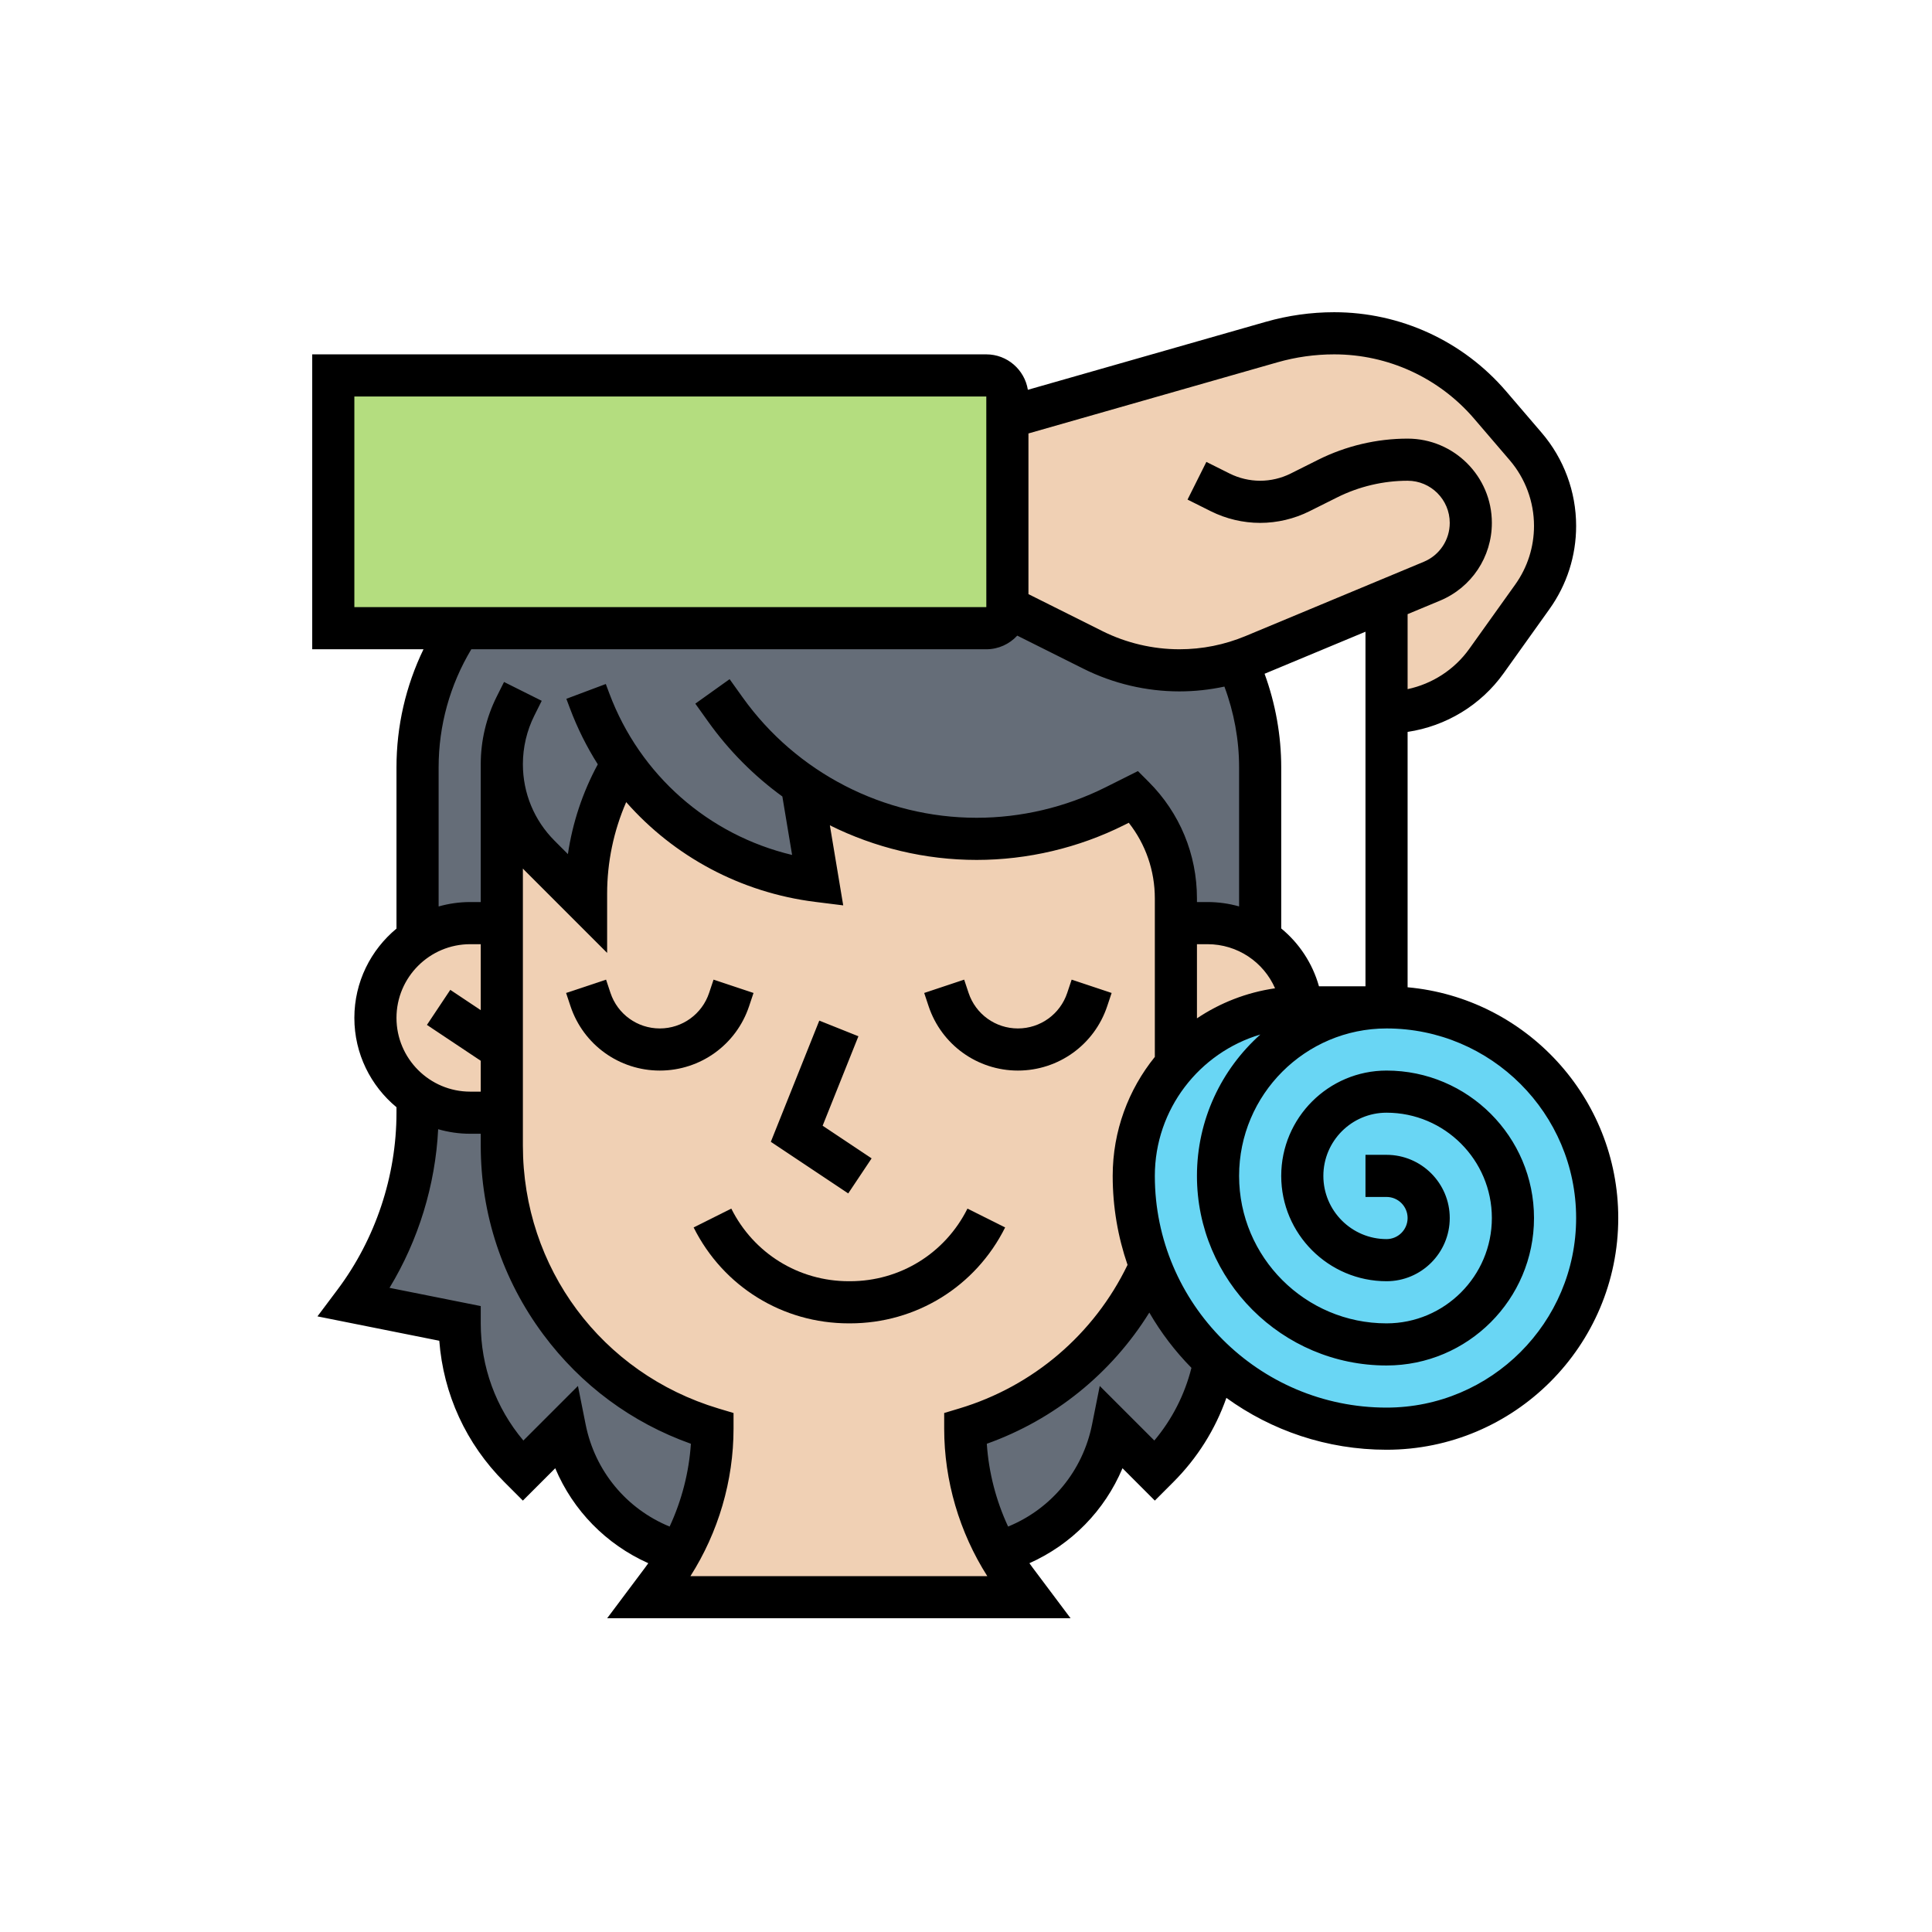
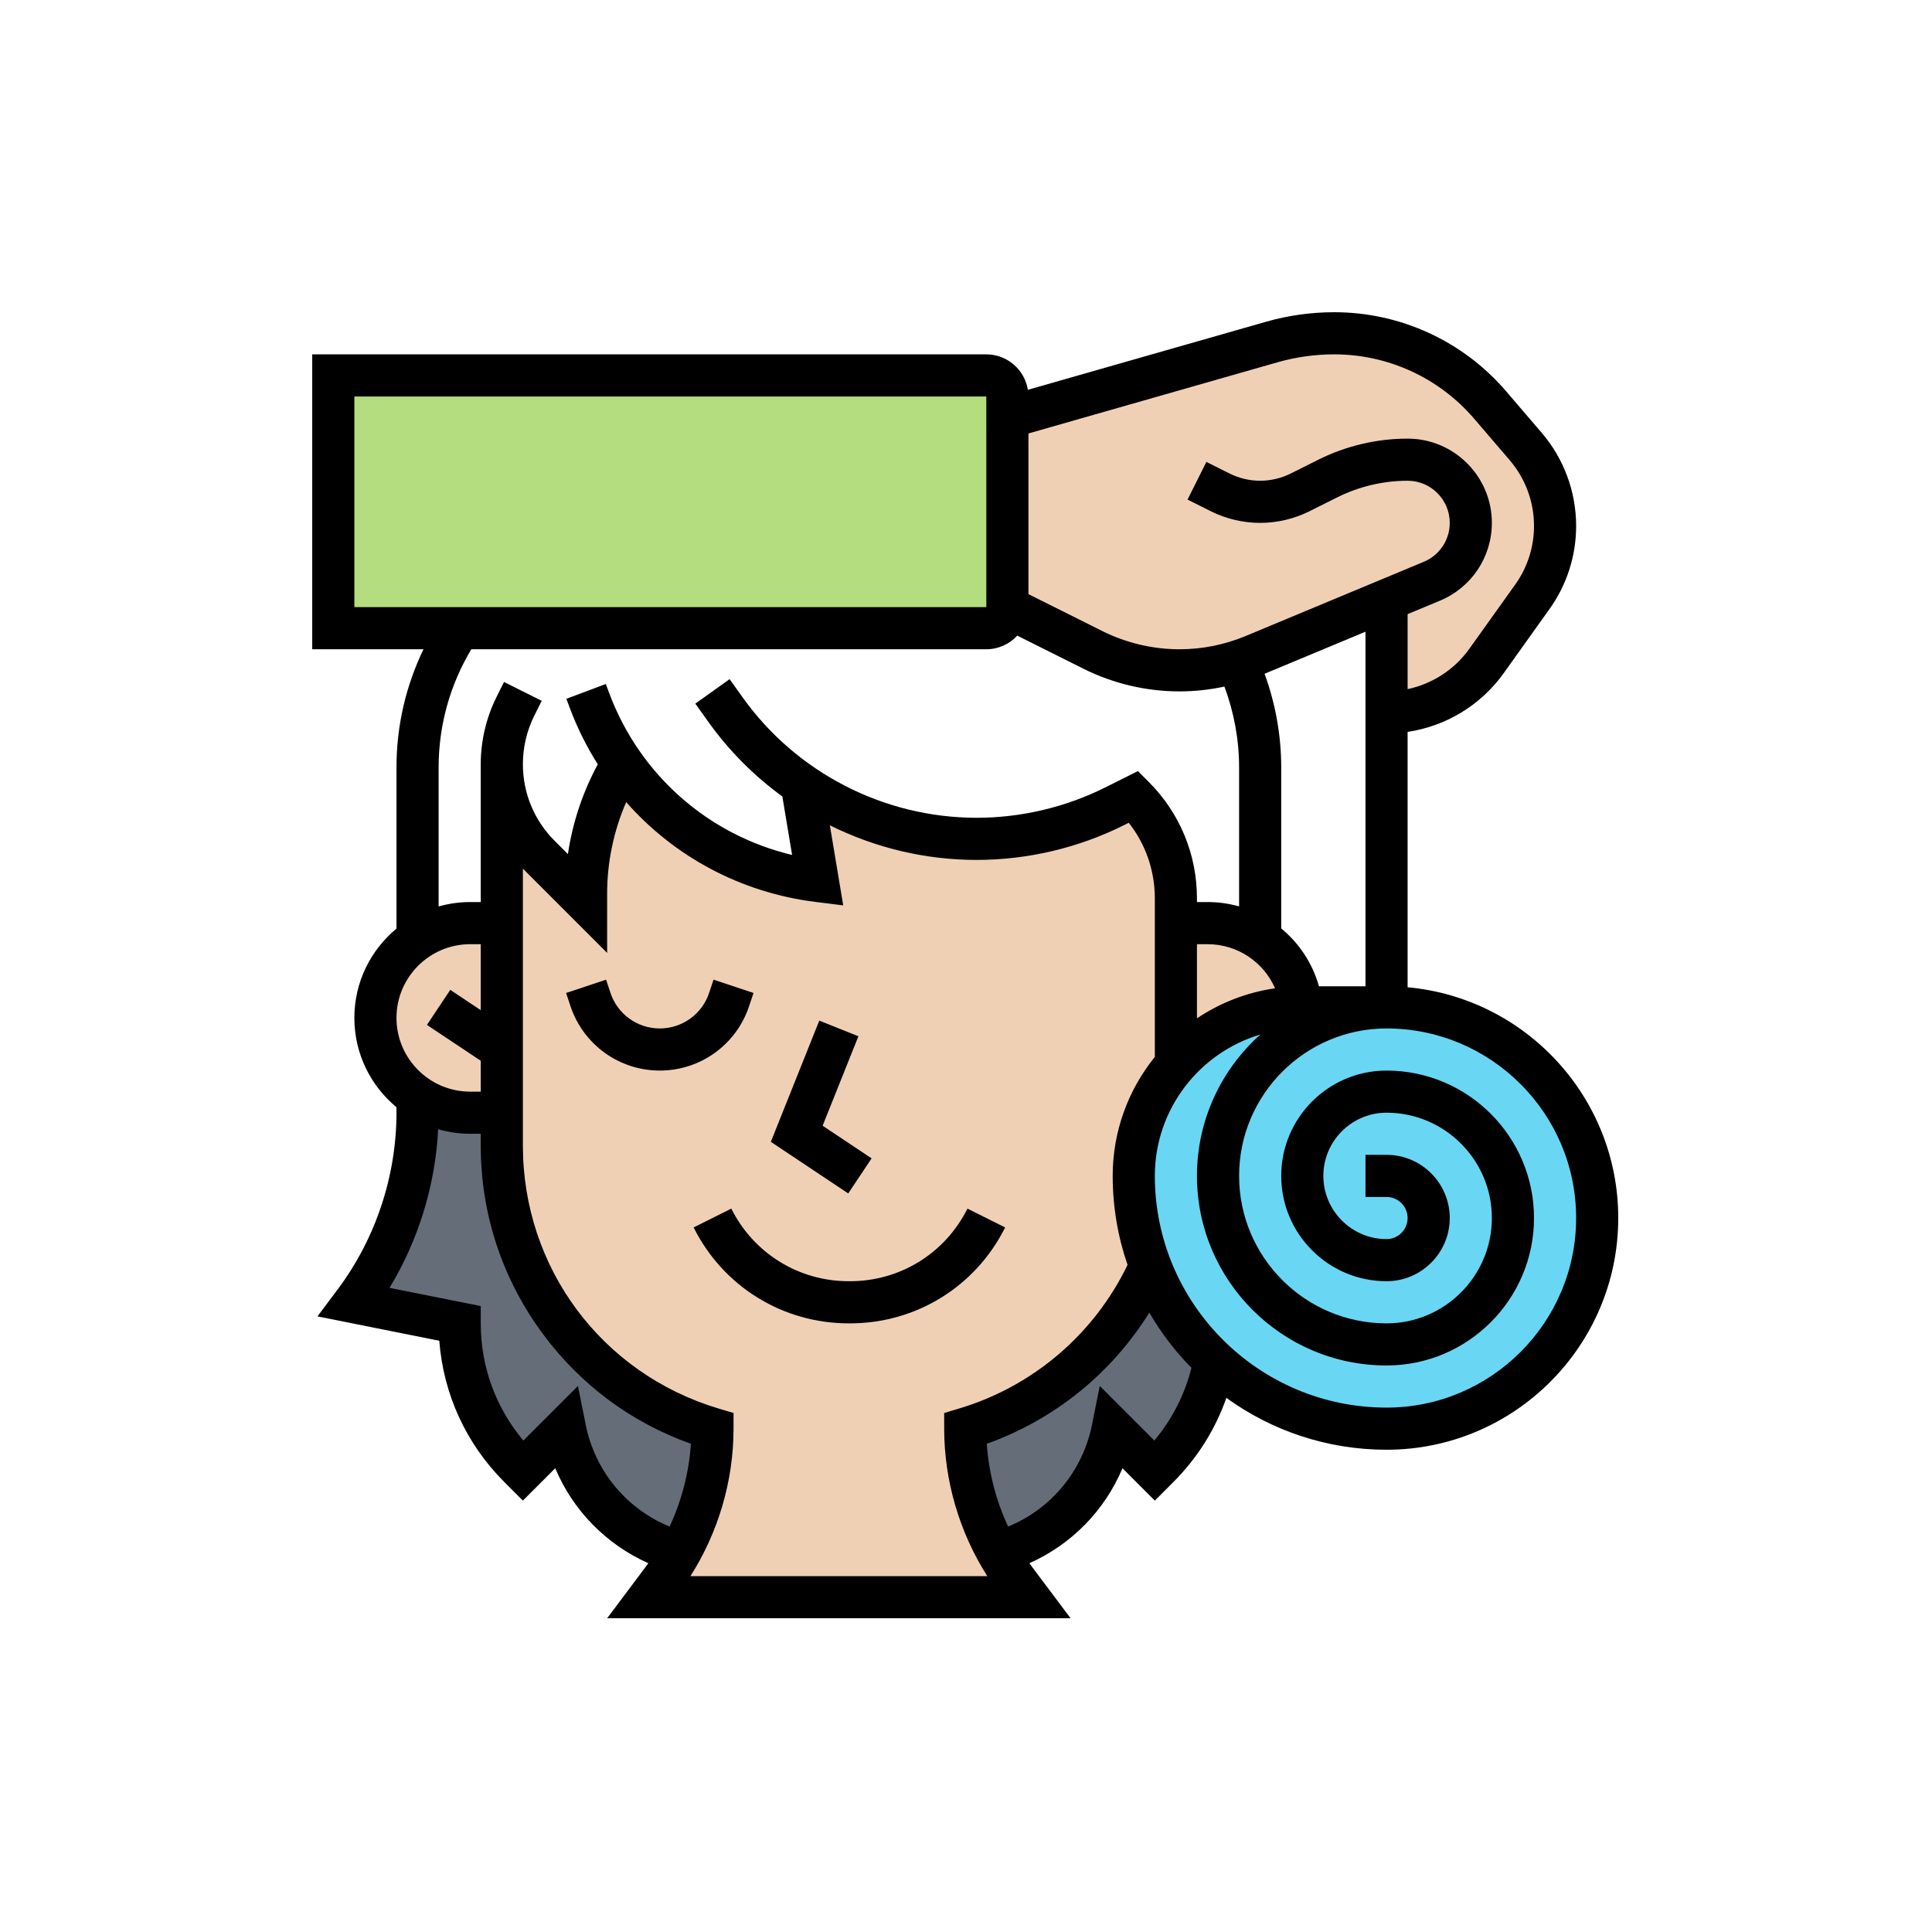
<svg xmlns="http://www.w3.org/2000/svg" width="500" zoomAndPan="magnify" viewBox="0 0 375 375" height="500" preserveAspectRatio="xMidYMid meet" version="1.0">
  <defs>
    <clipPath id="790ebd5599">
      <path d="M 60.602 60.602 L 314.102 60.602 L 314.102 314.102 L 60.602 314.102 Z M 60.602 60.602 " clip-rule="nonzero" />
    </clipPath>
  </defs>
  <path fill="#b4dd7f" d="M 195.531 81.047 L 195.531 117.844 C 195.531 120.105 193.699 121.934 191.441 121.934 L 64.691 121.934 L 64.691 72.871 L 191.441 72.871 C 193.699 72.871 195.531 74.699 195.531 76.957 Z M 195.531 81.047 " fill-opacity="1" fill-rule="nonzero" />
  <path fill="#656d78" d="M 234.434 262.934 C 234.859 263.355 235.293 263.777 235.734 264.18 C 234.27 271.93 230.508 279.125 224.852 284.781 L 224.152 285.48 L 215.973 277.305 C 214.809 283.121 212.055 288.344 208.176 292.504 C 204.297 296.66 199.297 299.75 193.633 301.316 C 192.113 298.602 190.855 295.762 189.871 292.82 C 188.211 287.848 187.352 282.609 187.352 277.305 C 203.723 272.395 216.613 260.633 223.273 245.719 C 225.75 252.242 229.59 258.09 234.434 262.934 Z M 234.434 262.934 " fill-opacity="1" fill-rule="nonzero" />
  <path fill="#656d78" d="M 138.289 277.305 C 138.289 285.758 136.105 294.027 131.996 301.336 L 131.91 301.289 C 126.277 299.715 121.297 296.625 117.43 292.469 C 113.574 288.32 110.828 283.109 109.668 277.305 L 101.492 285.48 L 100.789 284.781 C 97.086 281.078 94.195 276.719 92.23 271.969 C 90.266 267.227 89.223 262.094 89.223 256.863 L 68.781 252.773 C 76.742 242.156 81.047 229.242 81.047 215.973 L 81.047 212.879 C 83.969 214.836 87.488 215.973 91.27 215.973 L 97.402 215.973 L 97.402 222.352 C 97.402 235.016 101.559 246.938 108.746 256.602 C 115.934 266.262 126.156 273.664 138.289 277.305 Z M 138.289 277.305 " fill-opacity="1" fill-rule="nonzero" />
  <path fill="#f0d0b4" d="M 269.129 116.48 L 243.344 127.23 C 242.266 127.68 241.172 128.07 240.059 128.418 C 238.809 128.809 237.547 129.129 236.27 129.387 C 233.852 129.867 231.391 130.113 228.914 130.113 C 223.094 130.113 217.355 128.758 212.145 126.152 L 195.531 117.844 L 195.531 81.047 L 246.812 66.395 C 248.785 65.828 250.801 65.402 252.832 65.121 C 254.863 64.836 256.914 64.691 258.973 64.691 C 270.609 64.691 281.664 69.777 289.234 78.613 L 296.133 86.66 C 297.973 88.805 299.398 91.25 300.363 93.855 C 301.332 96.465 301.836 99.25 301.836 102.078 C 301.836 107.016 300.293 111.828 297.426 115.848 L 288.523 128.309 C 284.051 134.574 276.824 138.289 269.129 138.289 Z M 269.129 116.48 " fill-opacity="1" fill-rule="nonzero" />
  <path fill="#69d6f4" d="M 269.129 195.531 C 280.418 195.531 290.641 200.109 298.039 207.504 C 305.434 214.906 310.016 225.129 310.016 236.418 C 310.016 247.707 305.434 257.93 298.039 265.332 C 290.641 272.727 280.418 277.305 269.129 277.305 C 256.227 277.305 244.488 272.328 235.734 264.18 C 235.293 263.777 234.859 263.355 234.434 262.934 C 229.59 258.09 225.75 252.242 223.273 245.719 C 221.199 240.293 220.062 234.398 220.062 228.242 C 220.062 219.941 223.148 212.367 228.242 206.602 C 234.211 199.84 242.934 195.562 252.66 195.531 C 252.695 195.531 252.738 195.531 252.773 195.531 Z M 269.129 195.531 " fill-opacity="1" fill-rule="nonzero" />
  <path fill="#f0d0b4" d="M 244.594 182.277 C 248.992 185.219 252.047 190.004 252.66 195.531 C 242.934 195.562 234.211 199.84 228.242 206.602 L 228.242 179.176 L 234.375 179.176 C 238.156 179.176 241.672 180.316 244.594 182.277 Z M 244.594 182.277 " fill-opacity="1" fill-rule="nonzero" />
-   <path fill="#656d78" d="M 97.402 148.316 L 97.402 179.176 L 91.27 179.176 C 87.488 179.176 83.969 180.316 81.047 182.273 L 81.047 148.941 C 81.047 139.332 83.895 129.934 89.223 121.934 L 191.441 121.934 C 193.699 121.934 195.531 120.105 195.531 117.844 L 212.145 126.152 C 217.355 128.758 223.094 130.113 228.914 130.113 C 231.391 130.113 233.852 129.867 236.27 129.387 C 237.547 129.129 238.809 128.809 240.059 128.418 C 243.035 134.824 244.594 141.824 244.594 148.941 L 244.594 182.277 C 241.672 180.316 238.156 179.176 234.375 179.176 L 228.242 179.176 L 228.242 174.387 C 228.242 170.68 227.504 167.059 226.113 163.699 C 224.723 160.348 222.68 157.262 220.062 154.645 L 216.359 156.492 C 212.199 158.574 207.828 160.152 203.328 161.215 C 198.832 162.277 194.219 162.82 189.566 162.82 C 177.281 162.82 165.469 159.055 155.609 152.273 L 158.73 171 C 143.242 169.062 129.559 160.629 120.844 148.18 L 120.84 148.184 C 116.215 155.793 113.758 164.539 113.758 173.473 L 113.758 175.086 L 104.766 166.098 C 100.051 161.379 97.402 154.984 97.402 148.316 Z M 97.402 148.316 " fill-opacity="1" fill-rule="nonzero" />
  <path fill="#f0d0b4" d="M 193.633 301.316 C 194.684 303.191 195.863 305.008 197.168 306.742 L 199.621 310.016 L 126.023 310.016 L 128.477 306.742 C 129.773 305.012 130.949 303.207 131.996 301.336 C 136.105 294.027 138.289 285.758 138.289 277.305 C 126.156 273.664 115.934 266.262 108.746 256.602 C 101.559 246.938 97.402 235.016 97.402 222.352 L 97.402 148.316 C 97.402 154.984 100.051 161.379 104.766 166.098 L 113.758 175.086 L 113.758 173.473 C 113.758 164.539 116.215 155.793 120.84 148.184 L 120.844 148.18 C 129.559 160.629 143.242 169.062 158.73 171 L 155.609 152.273 C 165.469 159.055 177.281 162.82 189.566 162.82 C 194.219 162.82 198.832 162.277 203.328 161.215 C 207.828 160.152 212.199 158.574 216.359 156.492 L 220.062 154.645 C 222.68 157.262 224.723 160.348 226.113 163.699 C 227.504 167.059 228.242 170.68 228.242 174.387 L 228.242 206.602 C 223.148 212.367 220.062 219.941 220.062 228.242 C 220.062 234.398 221.199 240.293 223.273 245.719 C 216.613 260.633 203.723 272.395 187.352 277.305 C 187.352 282.609 188.211 287.848 189.871 292.82 C 190.855 295.762 192.113 298.602 193.633 301.316 Z M 193.633 301.316 " fill-opacity="1" fill-rule="nonzero" />
  <path fill="#f0d0b4" d="M 97.402 203.707 L 97.402 215.973 L 91.27 215.973 C 87.488 215.973 83.969 214.836 81.047 212.879 C 80.039 212.207 79.109 211.438 78.258 210.586 C 74.93 207.254 72.871 202.656 72.871 197.574 C 72.871 191.195 76.113 185.574 81.047 182.277 L 81.047 182.273 C 83.969 180.316 87.488 179.176 91.27 179.176 L 97.402 179.176 Z M 97.402 203.707 " fill-opacity="1" fill-rule="nonzero" />
  <g clip-path="url(#790ebd5599)">
    <path fill="#000000" d="M 273.215 191.629 L 273.215 142.062 C 280.648 140.957 287.422 136.883 291.852 130.684 L 300.75 118.223 C 304.137 113.484 305.926 107.898 305.926 102.074 C 305.926 95.449 303.551 89.031 299.238 84 L 292.34 75.949 C 283.98 66.195 271.816 60.602 258.973 60.602 C 254.477 60.602 250.008 61.23 245.688 62.465 L 199.508 75.66 C 198.879 71.766 195.508 68.781 191.441 68.781 L 60.602 68.781 L 60.602 126.023 L 82.199 126.023 C 78.758 133.145 76.957 140.945 76.957 148.941 L 76.957 180.242 C 71.969 184.371 68.781 190.605 68.781 197.574 C 68.781 204.543 71.969 210.781 76.957 214.91 L 76.957 215.973 C 76.957 228.277 72.891 240.477 65.508 250.32 L 61.617 255.508 L 85.266 260.238 C 86.055 270.605 90.469 280.242 97.898 287.672 L 101.488 291.266 L 107.77 284.984 C 111.227 293.195 117.656 299.762 125.832 303.418 C 125.625 303.711 125.418 304.004 125.203 304.289 L 117.848 314.102 L 207.797 314.102 L 200.438 304.289 C 200.223 304.004 200.016 303.711 199.809 303.418 C 207.988 299.766 214.414 293.199 217.875 284.984 L 224.152 291.266 L 227.742 287.672 C 232.395 283.02 235.891 277.453 238.039 271.328 C 246.789 277.656 257.527 281.395 269.129 281.395 C 293.926 281.395 314.102 261.219 314.102 236.418 C 314.102 212.996 296.105 193.703 273.215 191.629 Z M 232.328 183.266 L 234.375 183.266 C 240.203 183.266 245.266 186.742 247.488 191.828 C 241.941 192.629 236.789 194.668 232.328 197.66 Z M 256.012 191.441 C 254.75 186.953 252.152 183.066 248.684 180.211 L 248.684 148.941 C 248.684 142.777 247.574 136.582 245.453 130.777 L 265.039 122.617 L 265.039 191.441 Z M 247.938 70.328 C 251.523 69.301 255.238 68.781 258.973 68.781 C 269.426 68.781 279.328 73.332 286.133 81.273 L 293.031 89.32 C 296.074 92.871 297.75 97.402 297.75 102.074 C 297.75 106.184 296.484 110.125 294.098 113.469 L 285.195 125.93 C 282.305 129.98 277.996 132.746 273.215 133.762 L 273.215 119.207 L 279.508 116.586 C 285.621 114.039 289.57 108.113 289.57 101.492 C 289.57 92.473 282.234 85.137 273.215 85.137 C 267.234 85.137 261.246 86.551 255.895 89.223 L 250.512 91.918 C 248.684 92.828 246.641 93.312 244.594 93.312 C 242.551 93.312 240.504 92.828 238.68 91.918 L 234.156 89.656 L 230.5 96.969 L 235.02 99.23 C 237.977 100.707 241.289 101.492 244.594 101.492 C 247.902 101.492 251.211 100.707 254.168 99.23 L 259.555 96.539 C 263.773 94.43 268.5 93.312 273.215 93.312 C 277.727 93.312 281.395 96.98 281.395 101.492 C 281.395 104.801 279.418 107.766 276.363 109.039 L 241.77 123.453 C 237.676 125.156 233.352 126.023 228.918 126.023 C 223.758 126.023 218.59 124.801 213.973 122.496 L 199.621 115.32 L 199.621 84.133 Z M 68.781 76.957 L 191.441 76.957 L 191.445 117.844 C 191.445 117.844 191.445 117.844 191.441 117.844 L 68.781 117.844 Z M 85.137 148.941 C 85.137 140.828 87.328 132.949 91.48 126.023 L 191.441 126.023 C 193.816 126.023 195.953 125 197.449 123.375 L 210.316 129.809 C 216.062 132.68 222.492 134.199 228.918 134.199 C 231.879 134.199 234.797 133.879 237.656 133.266 C 239.527 138.262 240.508 143.617 240.508 148.941 L 240.508 175.934 C 238.555 175.383 236.496 175.086 234.375 175.086 L 232.328 175.086 L 232.328 174.387 C 232.328 165.836 229 157.797 222.953 151.754 L 220.871 149.668 L 214.531 152.84 C 206.82 156.695 198.188 158.73 189.566 158.73 C 171.574 158.73 154.594 149.992 144.141 135.355 L 141.617 131.824 L 134.961 136.578 L 137.484 140.109 C 141.508 145.742 146.379 150.613 151.855 154.598 L 153.746 165.945 C 137.535 162.082 124.223 150.461 118.277 134.609 L 117.586 132.766 L 109.93 135.637 L 110.621 137.48 C 112.066 141.332 113.883 144.969 116.031 148.355 C 113.086 153.793 111.129 159.691 110.23 165.781 L 107.66 163.207 C 103.68 159.23 101.492 153.941 101.492 148.316 C 101.492 145.062 102.258 141.805 103.715 138.895 L 105.148 136.027 L 97.832 132.371 L 96.398 135.238 C 94.379 139.277 93.312 143.797 93.312 148.316 L 93.312 175.086 L 91.27 175.086 C 89.141 175.086 87.086 175.391 85.137 175.945 Z M 91.27 183.266 L 93.312 183.266 L 93.312 196.07 L 87.402 192.129 L 82.867 198.934 L 93.312 205.895 L 93.312 211.887 L 91.27 211.887 C 83.379 211.887 76.957 205.465 76.957 197.574 C 76.957 189.684 83.379 183.266 91.27 183.266 Z M 113.676 276.504 L 112.18 269.012 L 101.586 279.605 C 96.23 273.242 93.312 265.277 93.312 256.863 L 93.312 253.508 L 75.605 249.969 C 81.23 240.688 84.504 230.027 85.047 219.18 C 87.023 219.75 89.109 220.062 91.27 220.062 L 93.312 220.062 L 93.312 222.352 C 93.312 235.668 97.516 248.355 105.465 259.039 C 112.781 268.875 122.633 276.152 134.102 280.234 C 133.734 285.793 132.316 291.262 129.973 296.305 C 121.605 292.875 115.484 285.535 113.676 276.504 Z M 134.012 305.926 C 139.43 297.422 142.379 287.402 142.379 277.305 L 142.379 274.262 L 139.465 273.391 C 116.75 266.574 101.492 246.062 101.492 222.352 L 101.492 168.586 C 101.621 168.719 101.746 168.859 101.875 168.988 L 117.844 184.957 L 117.844 173.473 C 117.844 167.332 119.113 161.285 121.543 155.691 C 130.828 166.234 143.758 173.246 158.227 175.055 L 163.668 175.734 L 161.078 160.195 C 169.82 164.543 179.555 166.91 189.566 166.91 C 199.449 166.91 209.348 164.574 218.188 160.152 L 219.094 159.699 C 222.375 163.875 224.152 168.992 224.152 174.387 L 224.152 205.145 C 219.043 211.465 215.973 219.5 215.973 228.238 C 215.973 234.281 216.992 240.094 218.855 245.512 C 212.359 258.965 200.531 269.082 186.18 273.387 L 183.266 274.262 L 183.266 277.305 C 183.266 287.402 186.215 297.422 191.633 305.926 Z M 224.055 279.605 L 213.461 269.012 L 211.965 276.504 C 210.156 285.539 204.035 292.879 195.672 296.305 C 193.328 291.258 191.906 285.789 191.539 280.234 C 204.684 275.539 215.773 266.543 223.082 254.77 C 225.348 258.688 228.102 262.293 231.258 265.5 C 229.953 270.703 227.5 275.504 224.055 279.605 Z M 269.129 273.215 C 244.328 273.215 224.152 253.039 224.152 228.242 C 224.152 215.285 232.809 204.309 244.637 200.797 C 237.09 207.539 232.328 217.344 232.328 228.242 C 232.328 248.531 248.836 265.039 269.129 265.039 C 284.91 265.039 297.75 252.199 297.75 236.418 C 297.75 220.637 284.91 207.797 269.129 207.797 C 257.855 207.797 248.684 216.969 248.684 228.242 C 248.684 239.512 257.855 248.684 269.129 248.684 C 275.891 248.684 281.395 243.18 281.395 236.418 C 281.395 229.656 275.891 224.152 269.129 224.152 L 265.039 224.152 L 265.039 232.328 L 269.129 232.328 C 271.383 232.328 273.215 234.164 273.215 236.418 C 273.215 238.672 271.383 240.508 269.129 240.508 C 262.363 240.508 256.863 235.004 256.863 228.242 C 256.863 221.477 262.363 215.973 269.129 215.973 C 280.398 215.973 289.57 225.145 289.57 236.418 C 289.57 247.691 280.398 256.863 269.129 256.863 C 253.348 256.863 240.508 244.023 240.508 228.242 C 240.508 212.457 253.348 199.621 269.129 199.621 C 289.418 199.621 305.926 216.129 305.926 236.418 C 305.926 256.707 289.418 273.215 269.129 273.215 Z M 269.129 273.215 " fill-opacity="1" fill-rule="nonzero" />
  </g>
  <path fill="#000000" d="M 169.18 224.84 L 159.672 218.5 L 166.617 201.137 L 159.023 198.102 L 149.617 221.625 L 164.641 231.641 Z M 169.18 224.84 " fill-opacity="1" fill-rule="nonzero" />
  <path fill="#000000" d="M 195.098 238.246 L 187.785 234.59 C 183.438 243.285 174.699 248.684 164.98 248.684 L 164.75 248.684 C 155.031 248.684 146.293 243.285 141.945 234.59 L 134.633 238.246 C 140.371 249.73 151.914 256.863 164.75 256.863 L 164.98 256.863 C 177.816 256.863 189.359 249.73 195.098 238.246 Z M 195.098 238.246 " fill-opacity="1" fill-rule="nonzero" />
  <path fill="#000000" d="M 145.398 195.305 L 146.258 192.734 L 138.5 190.148 L 137.641 192.719 C 136.266 196.848 132.418 199.621 128.066 199.621 C 123.715 199.621 119.867 196.848 118.492 192.719 L 117.637 190.148 L 109.879 192.734 L 110.734 195.305 C 113.227 202.777 120.191 207.797 128.066 207.797 C 135.945 207.797 142.91 202.777 145.398 195.305 Z M 145.398 195.305 " fill-opacity="1" fill-rule="nonzero" />
-   <path fill="#000000" d="M 197.574 207.797 C 205.453 207.797 212.418 202.777 214.906 195.305 L 215.766 192.734 L 208.008 190.148 L 207.148 192.719 C 205.773 196.848 201.926 199.621 197.574 199.621 C 193.223 199.621 189.375 196.848 188 192.719 L 187.145 190.148 L 179.387 192.734 L 180.242 195.305 C 182.734 202.777 189.699 207.797 197.574 207.797 Z M 197.574 207.797 " fill-opacity="1" fill-rule="nonzero" />
</svg>